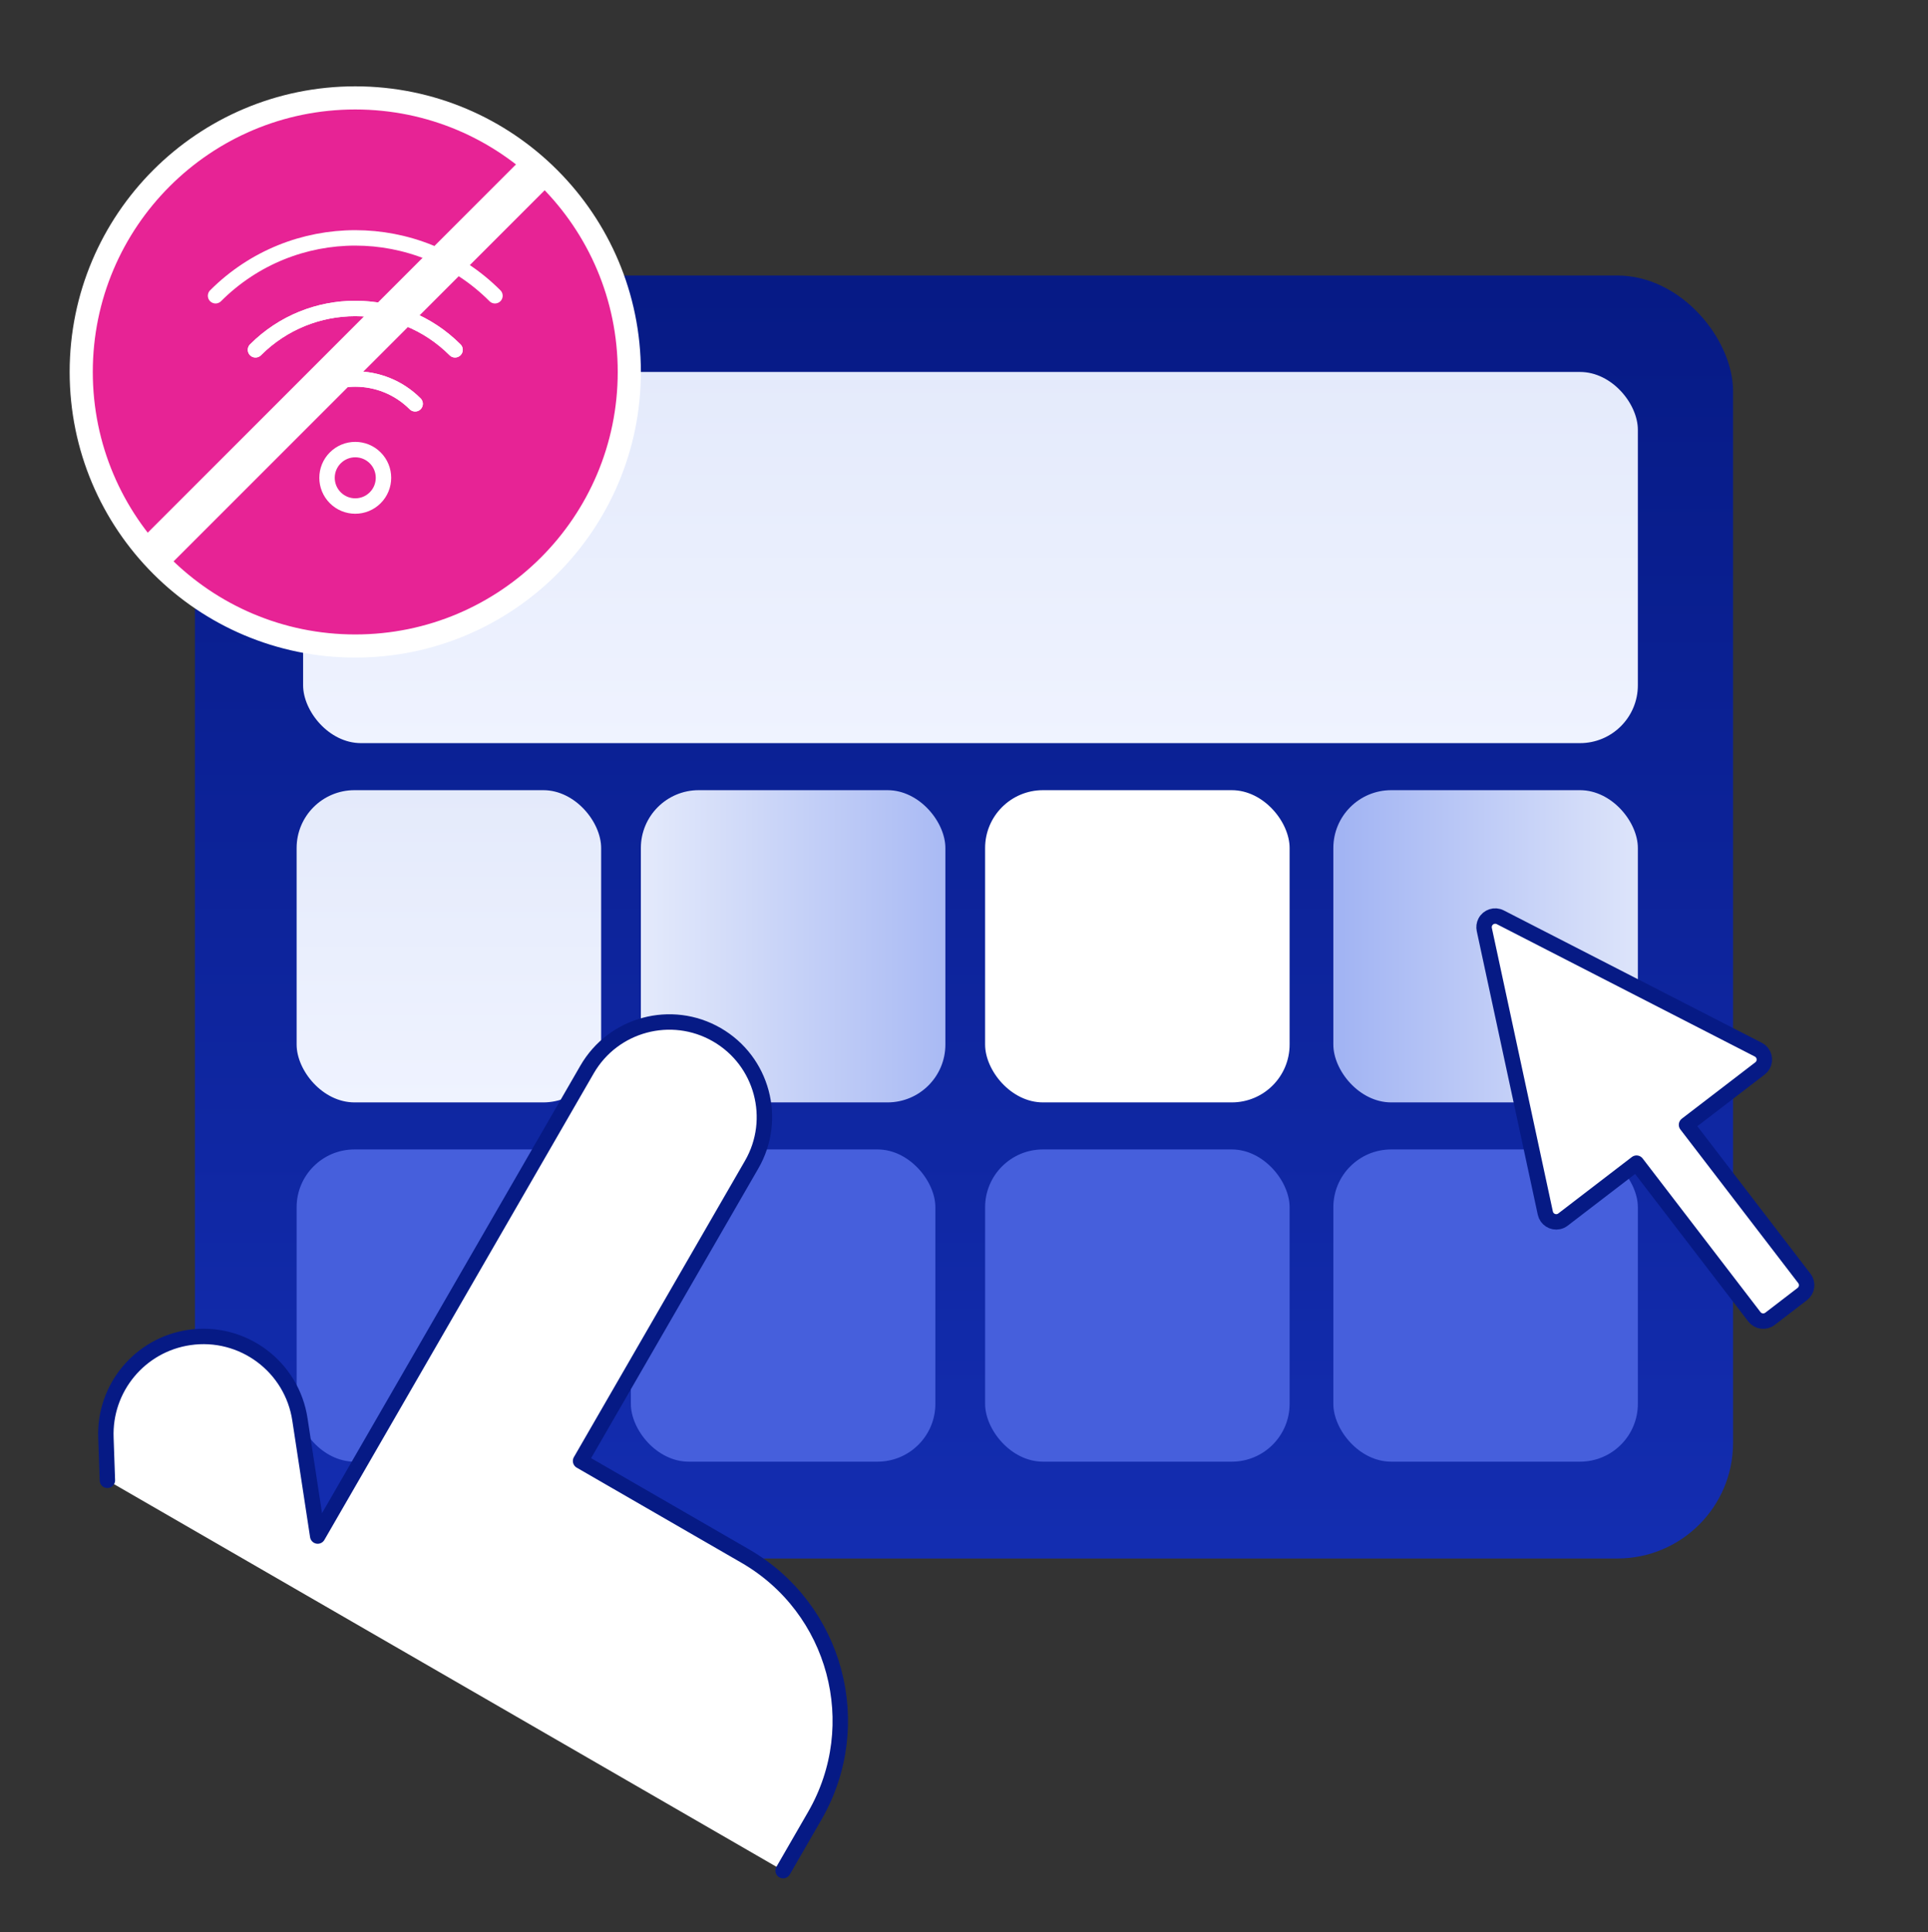
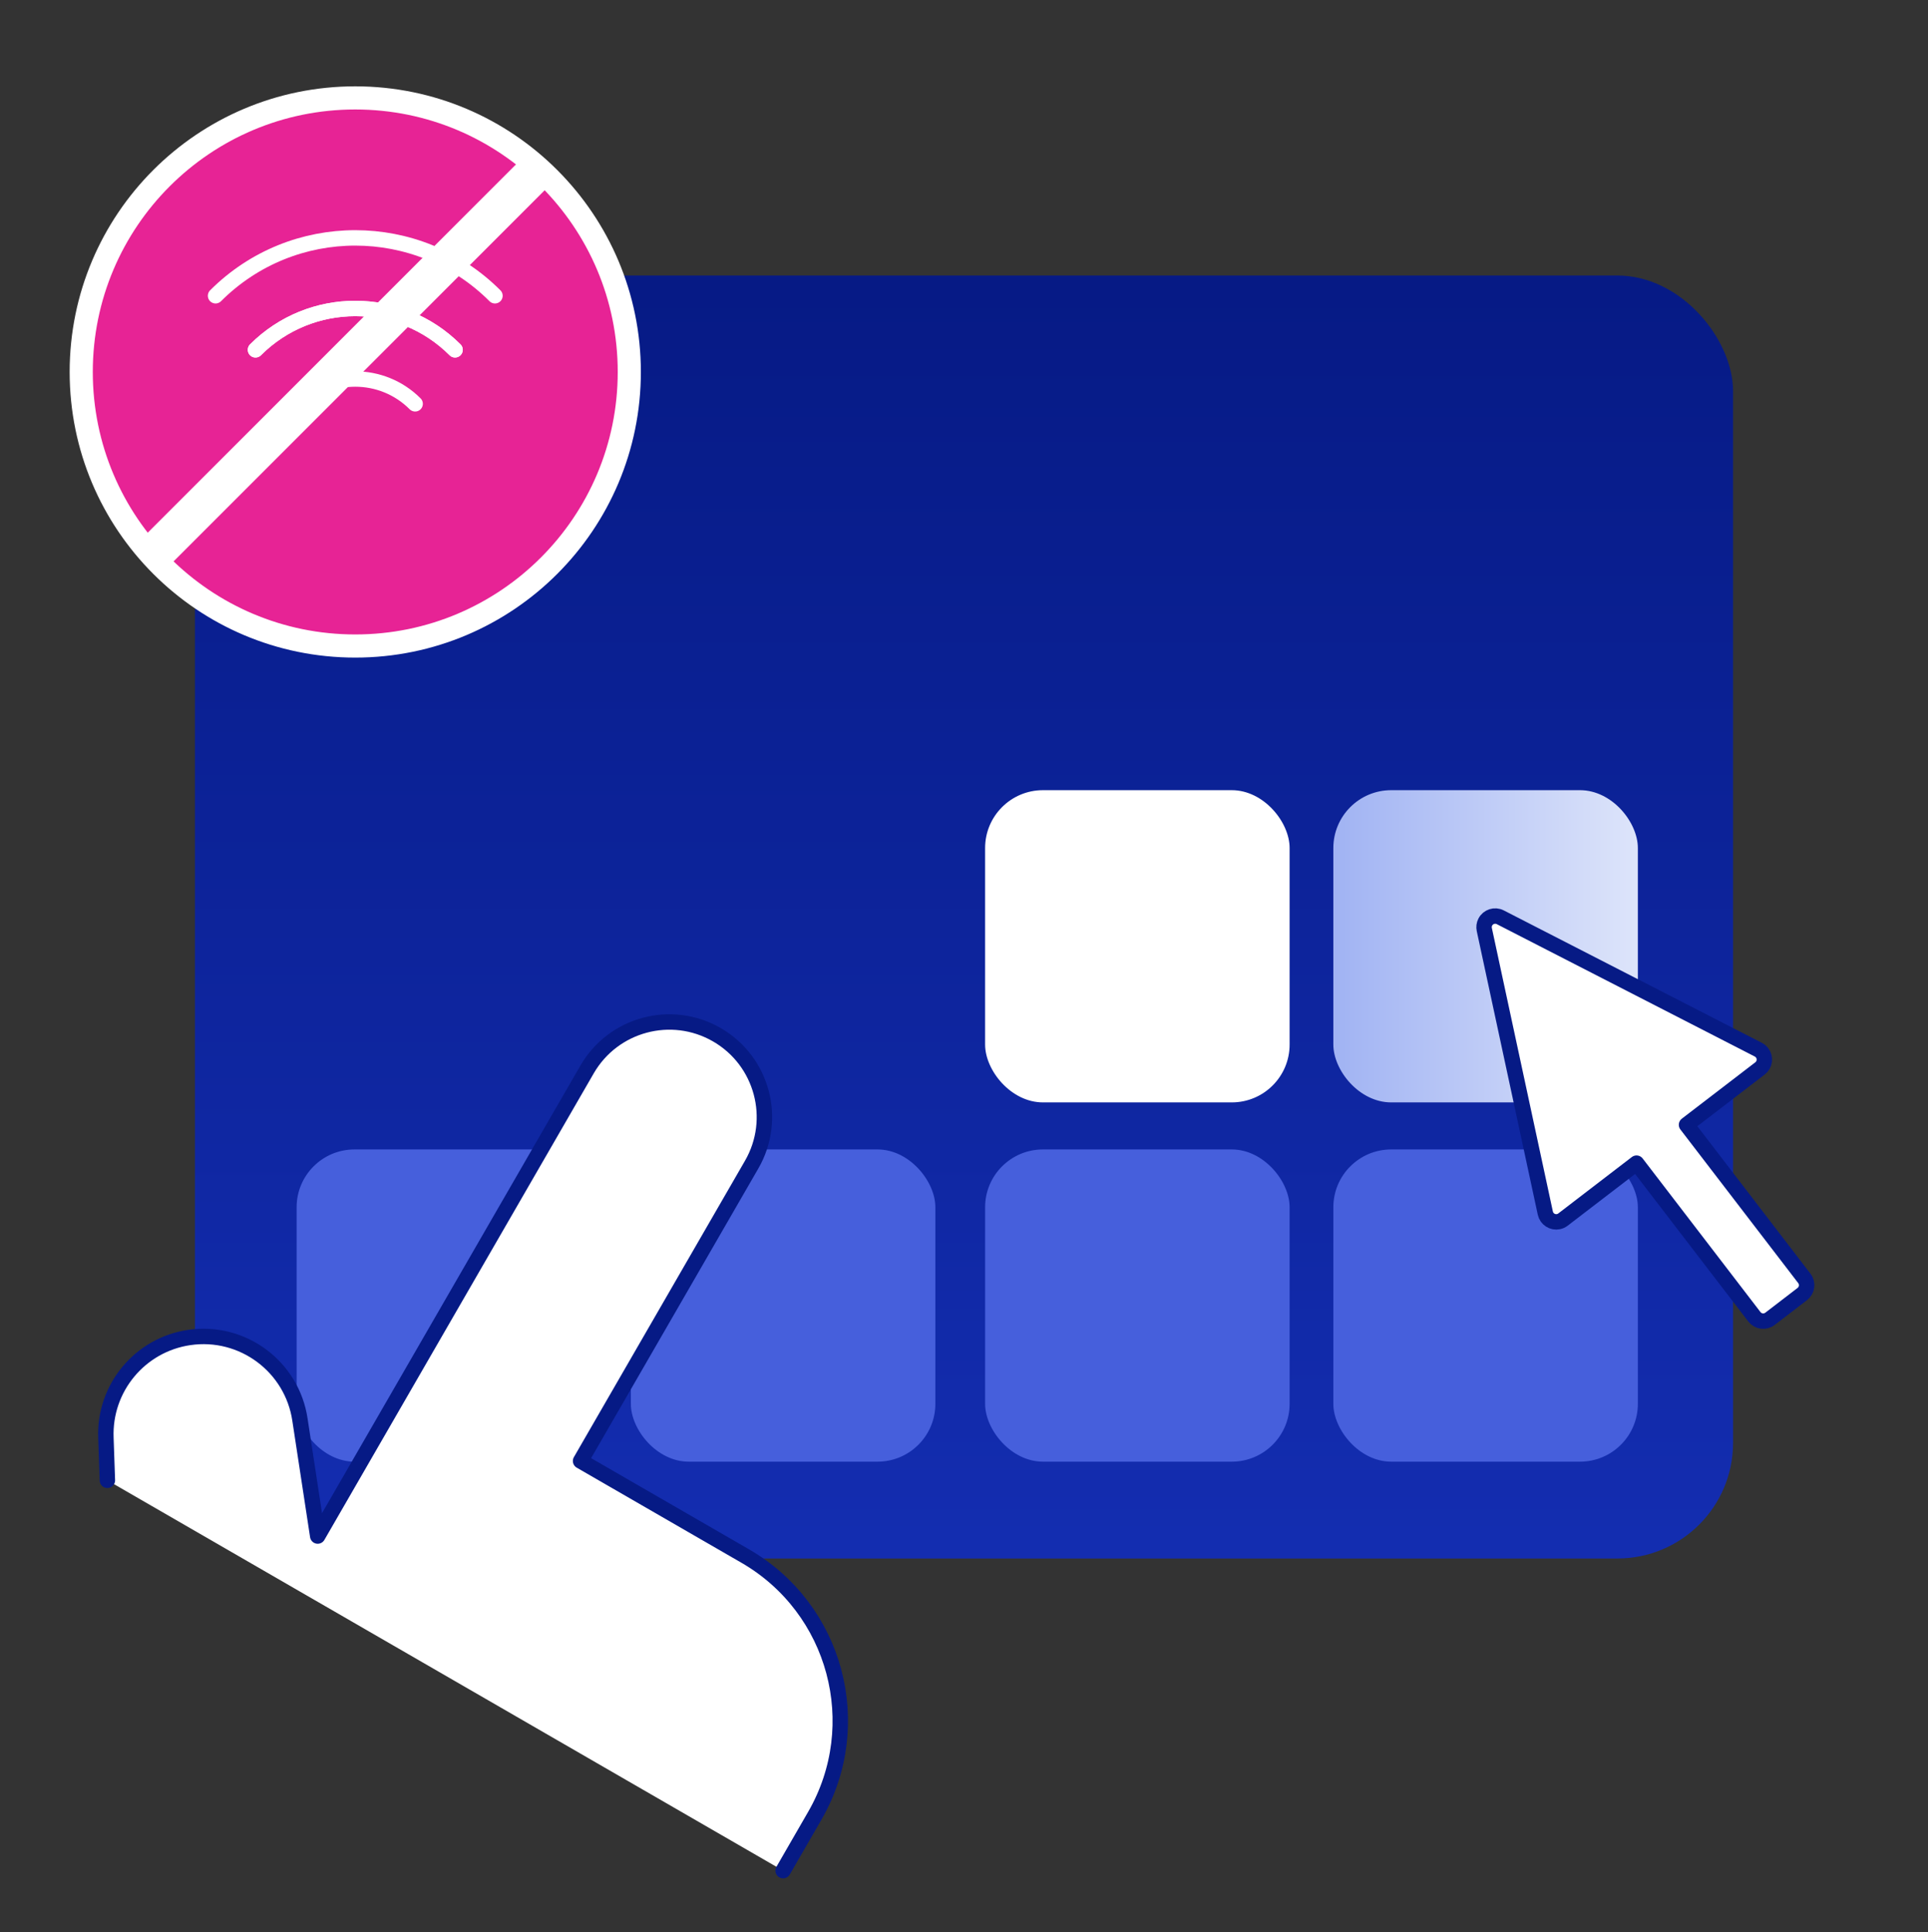
<svg xmlns="http://www.w3.org/2000/svg" width="500" height="501" viewBox="0 0 500 501" fill="none">
  <rect x="0" y="0" width="500" height="501" fill="#333333" stroke="none" />
  <rect x="50.551" y="71.449" width="398.898" height="332.696" rx="30" fill="url(#paint0_linear_210_1672)" />
-   <rect x="78.608" y="96.456" width="346.147" height="96.251" rx="15" fill="url(#paint1_linear_210_1672)" />
-   <rect x="76.926" y="204.907" width="78.971" height="80.963" rx="15" fill="url(#paint2_linear_210_1672)" />
  <rect x="76.926" y="298.07" width="78.971" height="80.963" rx="15" fill="#465FDC" />
  <rect x="163.604" y="298.07" width="78.971" height="80.963" rx="15" fill="#465FDC" />
  <rect x="255.473" y="298.07" width="78.971" height="80.963" rx="15" fill="#465FDC" />
  <rect x="345.784" y="298.07" width="78.971" height="80.963" rx="15" fill="#465FDC" />
-   <rect x="166.199" y="204.907" width="78.971" height="80.963" rx="15" fill="url(#paint3_linear_210_1672)" />
  <rect x="255.473" y="204.907" width="78.971" height="80.963" rx="15" fill="white" />
  <rect x="345.784" y="204.907" width="78.971" height="80.963" rx="15" fill="url(#paint4_linear_210_1672)" />
  <path d="M203.089 485.088L211.307 470.855C224.921 447.274 216.842 417.121 193.26 403.506L150.563 378.855L194.936 302C201.743 290.209 197.703 275.133 185.912 268.326C174.122 261.518 159.045 265.558 152.238 277.349L82.393 398.324L77.796 368.192C75.762 354.363 62.902 344.802 49.074 346.836C36.267 348.719 26.946 359.962 27.468 372.895L27.847 383.874" fill="white" />
  <path d="M203.089 485.088L211.307 470.855C224.921 447.274 216.842 417.121 193.26 403.506L150.563 378.855L194.936 302C201.743 290.209 197.703 275.133 185.912 268.326C174.122 261.518 159.045 265.558 152.238 277.349L82.393 398.324L77.796 368.192C75.762 354.363 62.902 344.802 49.074 346.836C36.267 348.719 26.946 359.962 27.468 372.895L27.847 383.874" stroke="#061A85" stroke-width="4" stroke-linecap="round" stroke-linejoin="round" />
  <circle cx="92.132" cy="96.456" r="71.068" fill="#E72395" stroke="white" stroke-width="6" />
  <path d="M437.374 291.68L456.437 277.057C457.702 276.084 457.938 274.271 456.965 273.007C456.705 272.669 456.374 272.392 455.994 272.198L389.074 237.864C387.655 237.136 385.914 237.697 385.186 239.116C384.882 239.709 384.792 240.39 384.932 241.042L400.756 314.571C401.091 316.131 402.627 317.123 404.187 316.788C404.604 316.699 404.996 316.518 405.335 316.258L424.411 301.625L454.97 341.462C455.941 342.727 457.754 342.966 459.019 341.996L467.4 335.566C468.666 334.596 468.904 332.783 467.934 331.517L437.374 291.68Z" fill="white" stroke="#061A85" stroke-width="4" stroke-linecap="round" stroke-linejoin="round" />
  <path d="M66.259 90.713C80.55 76.422 103.72 76.422 118.011 90.713" stroke="white" stroke-width="4" stroke-linecap="round" stroke-linejoin="round" />
  <path d="M128.36 76.697C108.354 56.688 75.915 56.687 55.907 76.693C55.905 76.695 55.904 76.696 55.903 76.697" stroke="white" stroke-width="4" stroke-linecap="round" stroke-linejoin="round" />
  <path d="M76.605 104.717C85.179 96.142 99.081 96.141 107.656 104.715C107.657 104.716 107.658 104.717 107.659 104.717" stroke="white" stroke-width="4" stroke-linecap="round" stroke-linejoin="round" />
  <path d="M118.011 90.713C103.72 76.422 80.55 76.422 66.259 90.713" stroke="white" stroke-width="4" stroke-linecap="round" stroke-linejoin="round" />
-   <path d="M107.662 104.717C99.088 96.142 85.186 96.141 76.611 104.715C76.61 104.716 76.609 104.717 76.608 104.717" stroke="white" stroke-width="4" stroke-linecap="round" stroke-linejoin="round" />
-   <path d="M97.307 118.729C100.165 121.587 100.165 126.221 97.307 129.079C94.449 131.938 89.815 131.938 86.956 129.079C84.098 126.221 84.098 121.587 86.956 118.729C89.815 115.871 94.449 115.871 97.307 118.729Z" stroke="white" stroke-width="4" stroke-linecap="round" stroke-linejoin="round" />
  <line x1="39.957" y1="143.56" x2="139.235" y2="44.282" stroke="white" stroke-width="10" />
  <defs>
    <linearGradient id="paint0_linear_210_1672" x1="250" y1="71.449" x2="250" y2="659.167" gradientUnits="userSpaceOnUse">
      <stop stop-color="#061A85" />
      <stop offset="1" stop-color="#1E3CD2" />
    </linearGradient>
    <linearGradient id="paint1_linear_210_1672" x1="251.682" y1="96.456" x2="251.682" y2="192.707" gradientUnits="userSpaceOnUse">
      <stop stop-color="#E4EAFB" />
      <stop offset="1" stop-color="#EFF3FF" />
    </linearGradient>
    <linearGradient id="paint2_linear_210_1672" x1="116.412" y1="204.907" x2="116.412" y2="285.87" gradientUnits="userSpaceOnUse">
      <stop stop-color="#E4EAFB" />
      <stop offset="1" stop-color="#EFF3FF" />
    </linearGradient>
    <linearGradient id="paint3_linear_210_1672" x1="166.199" y1="245.389" x2="355.21" y2="245.389" gradientUnits="userSpaceOnUse">
      <stop stop-color="#E4EAFB" />
      <stop offset="1" stop-color="#5777EA" />
    </linearGradient>
    <linearGradient id="paint4_linear_210_1672" x1="250.719" y1="233.81" x2="433.578" y2="233.81" gradientUnits="userSpaceOnUse">
      <stop stop-color="#5777EA" />
      <stop offset="1" stop-color="#E4EAFB" />
    </linearGradient>
  </defs>
</svg>